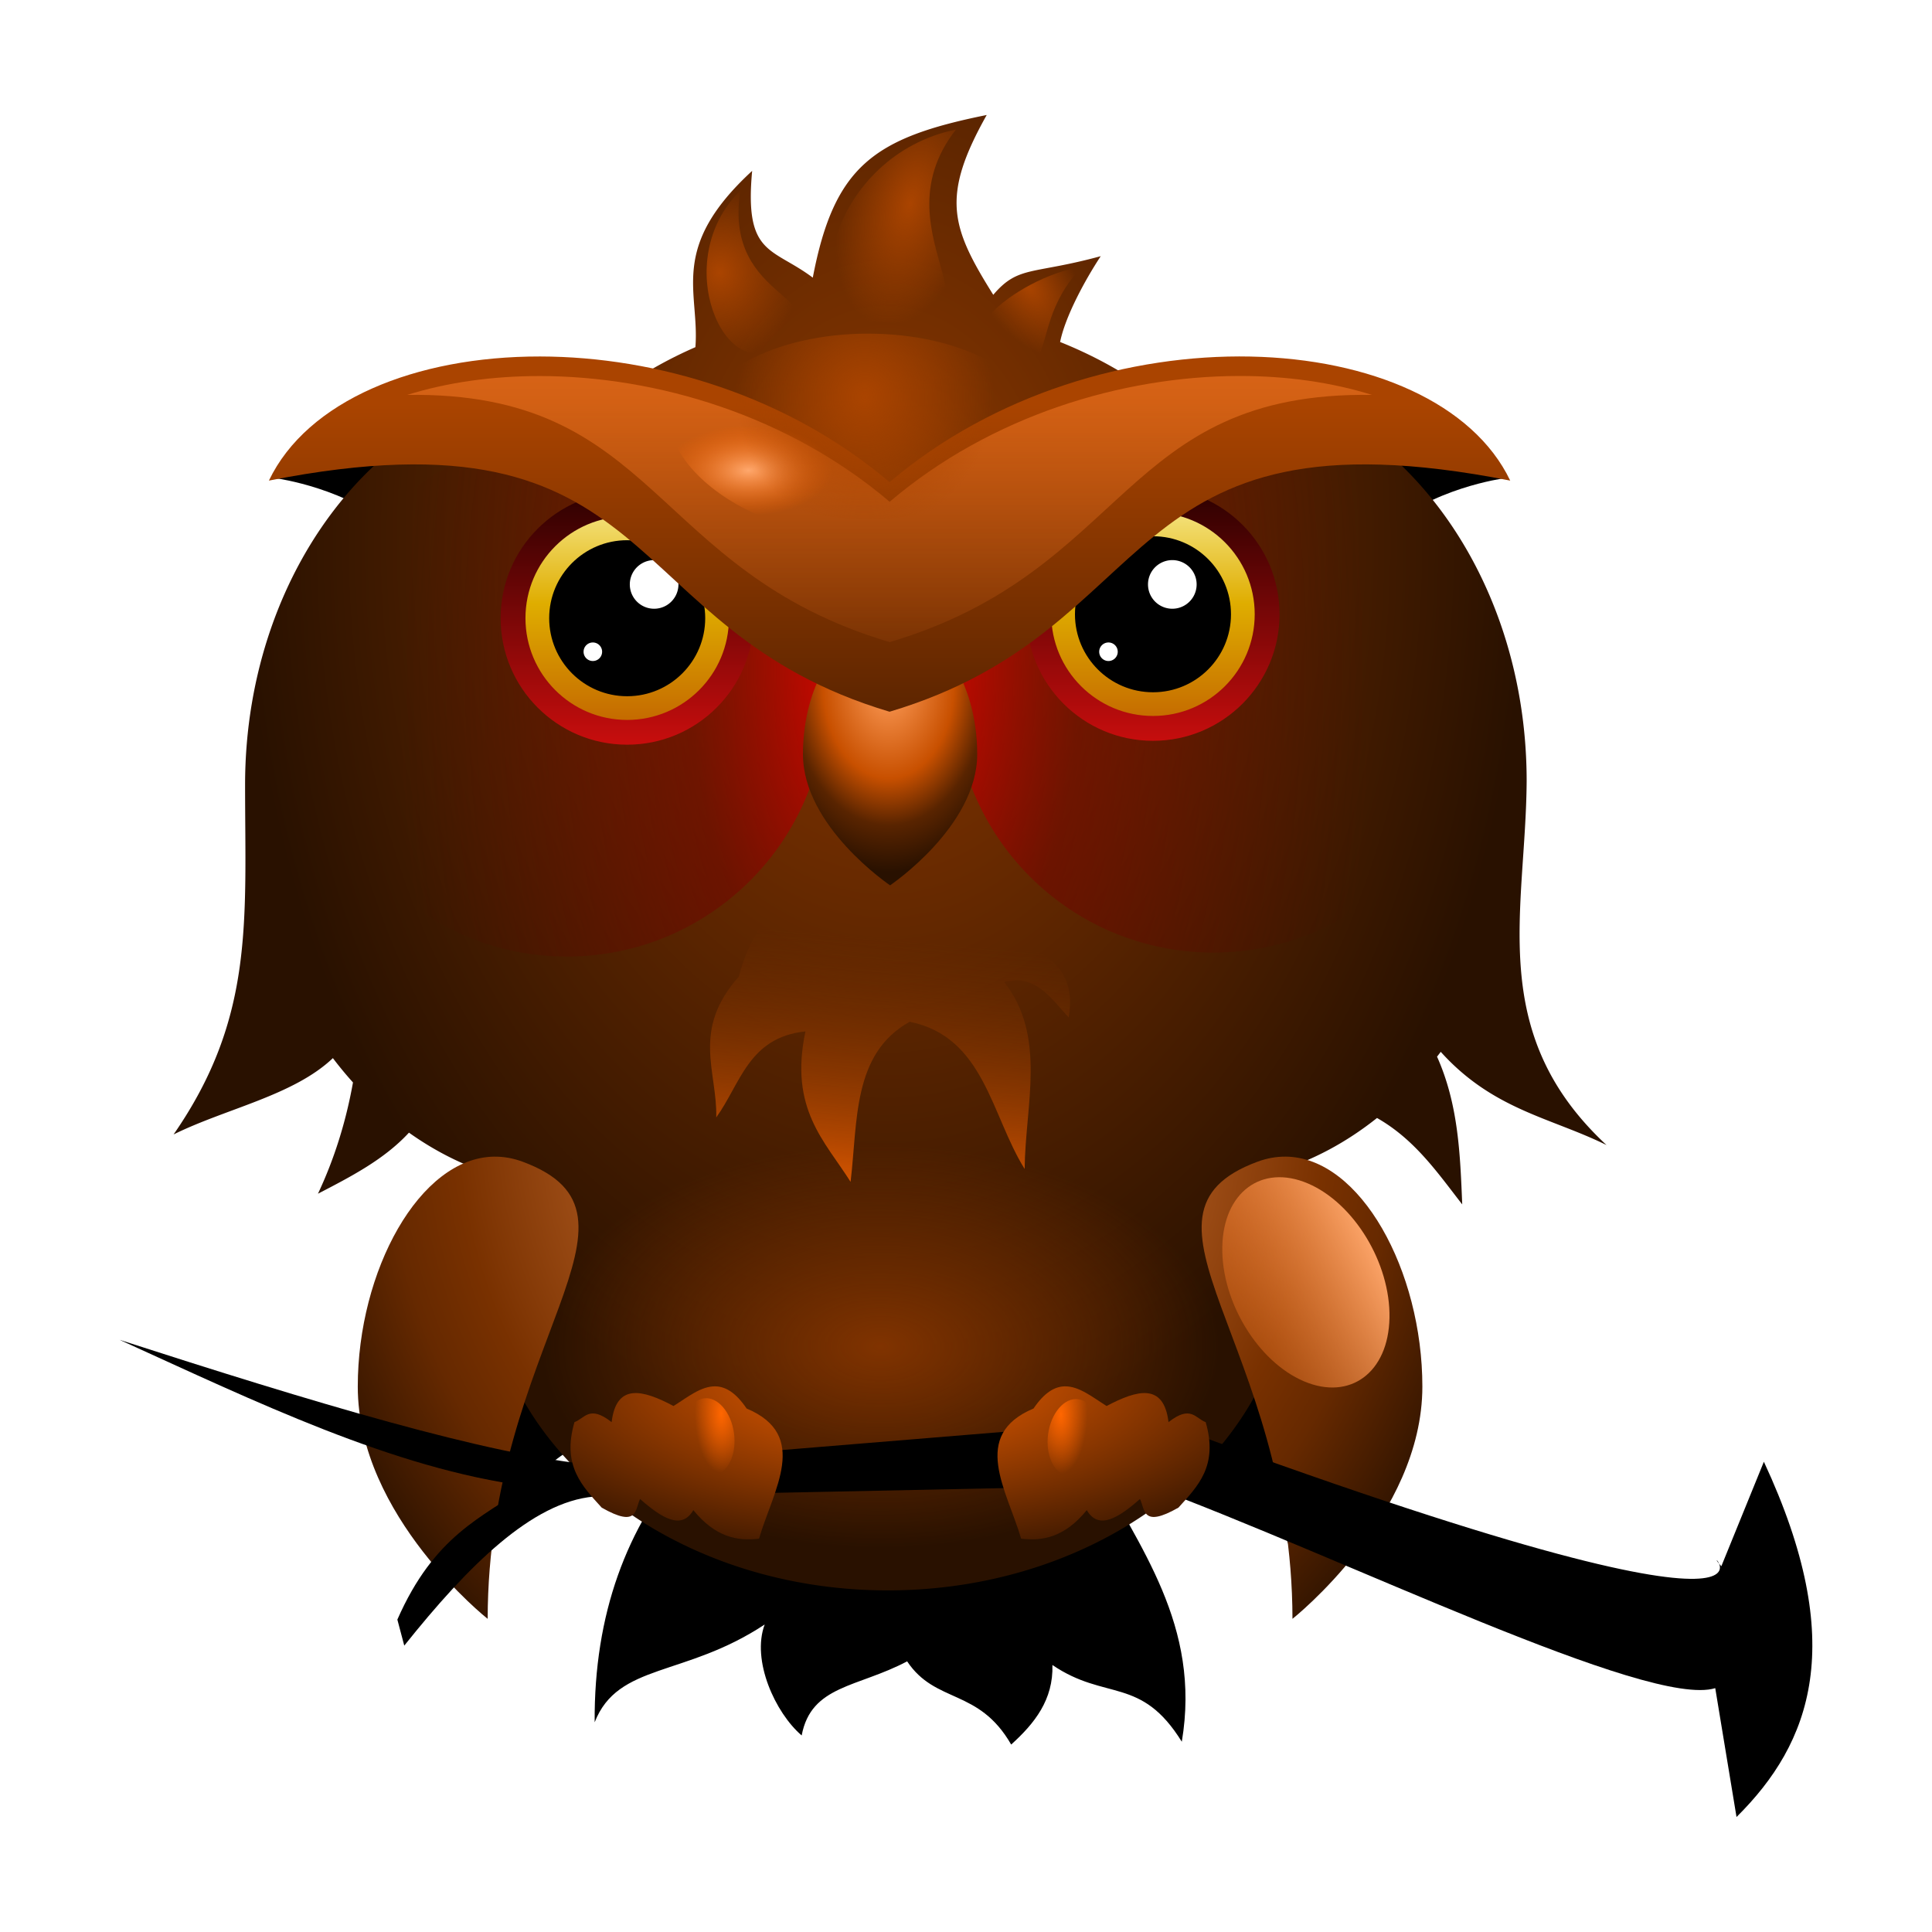
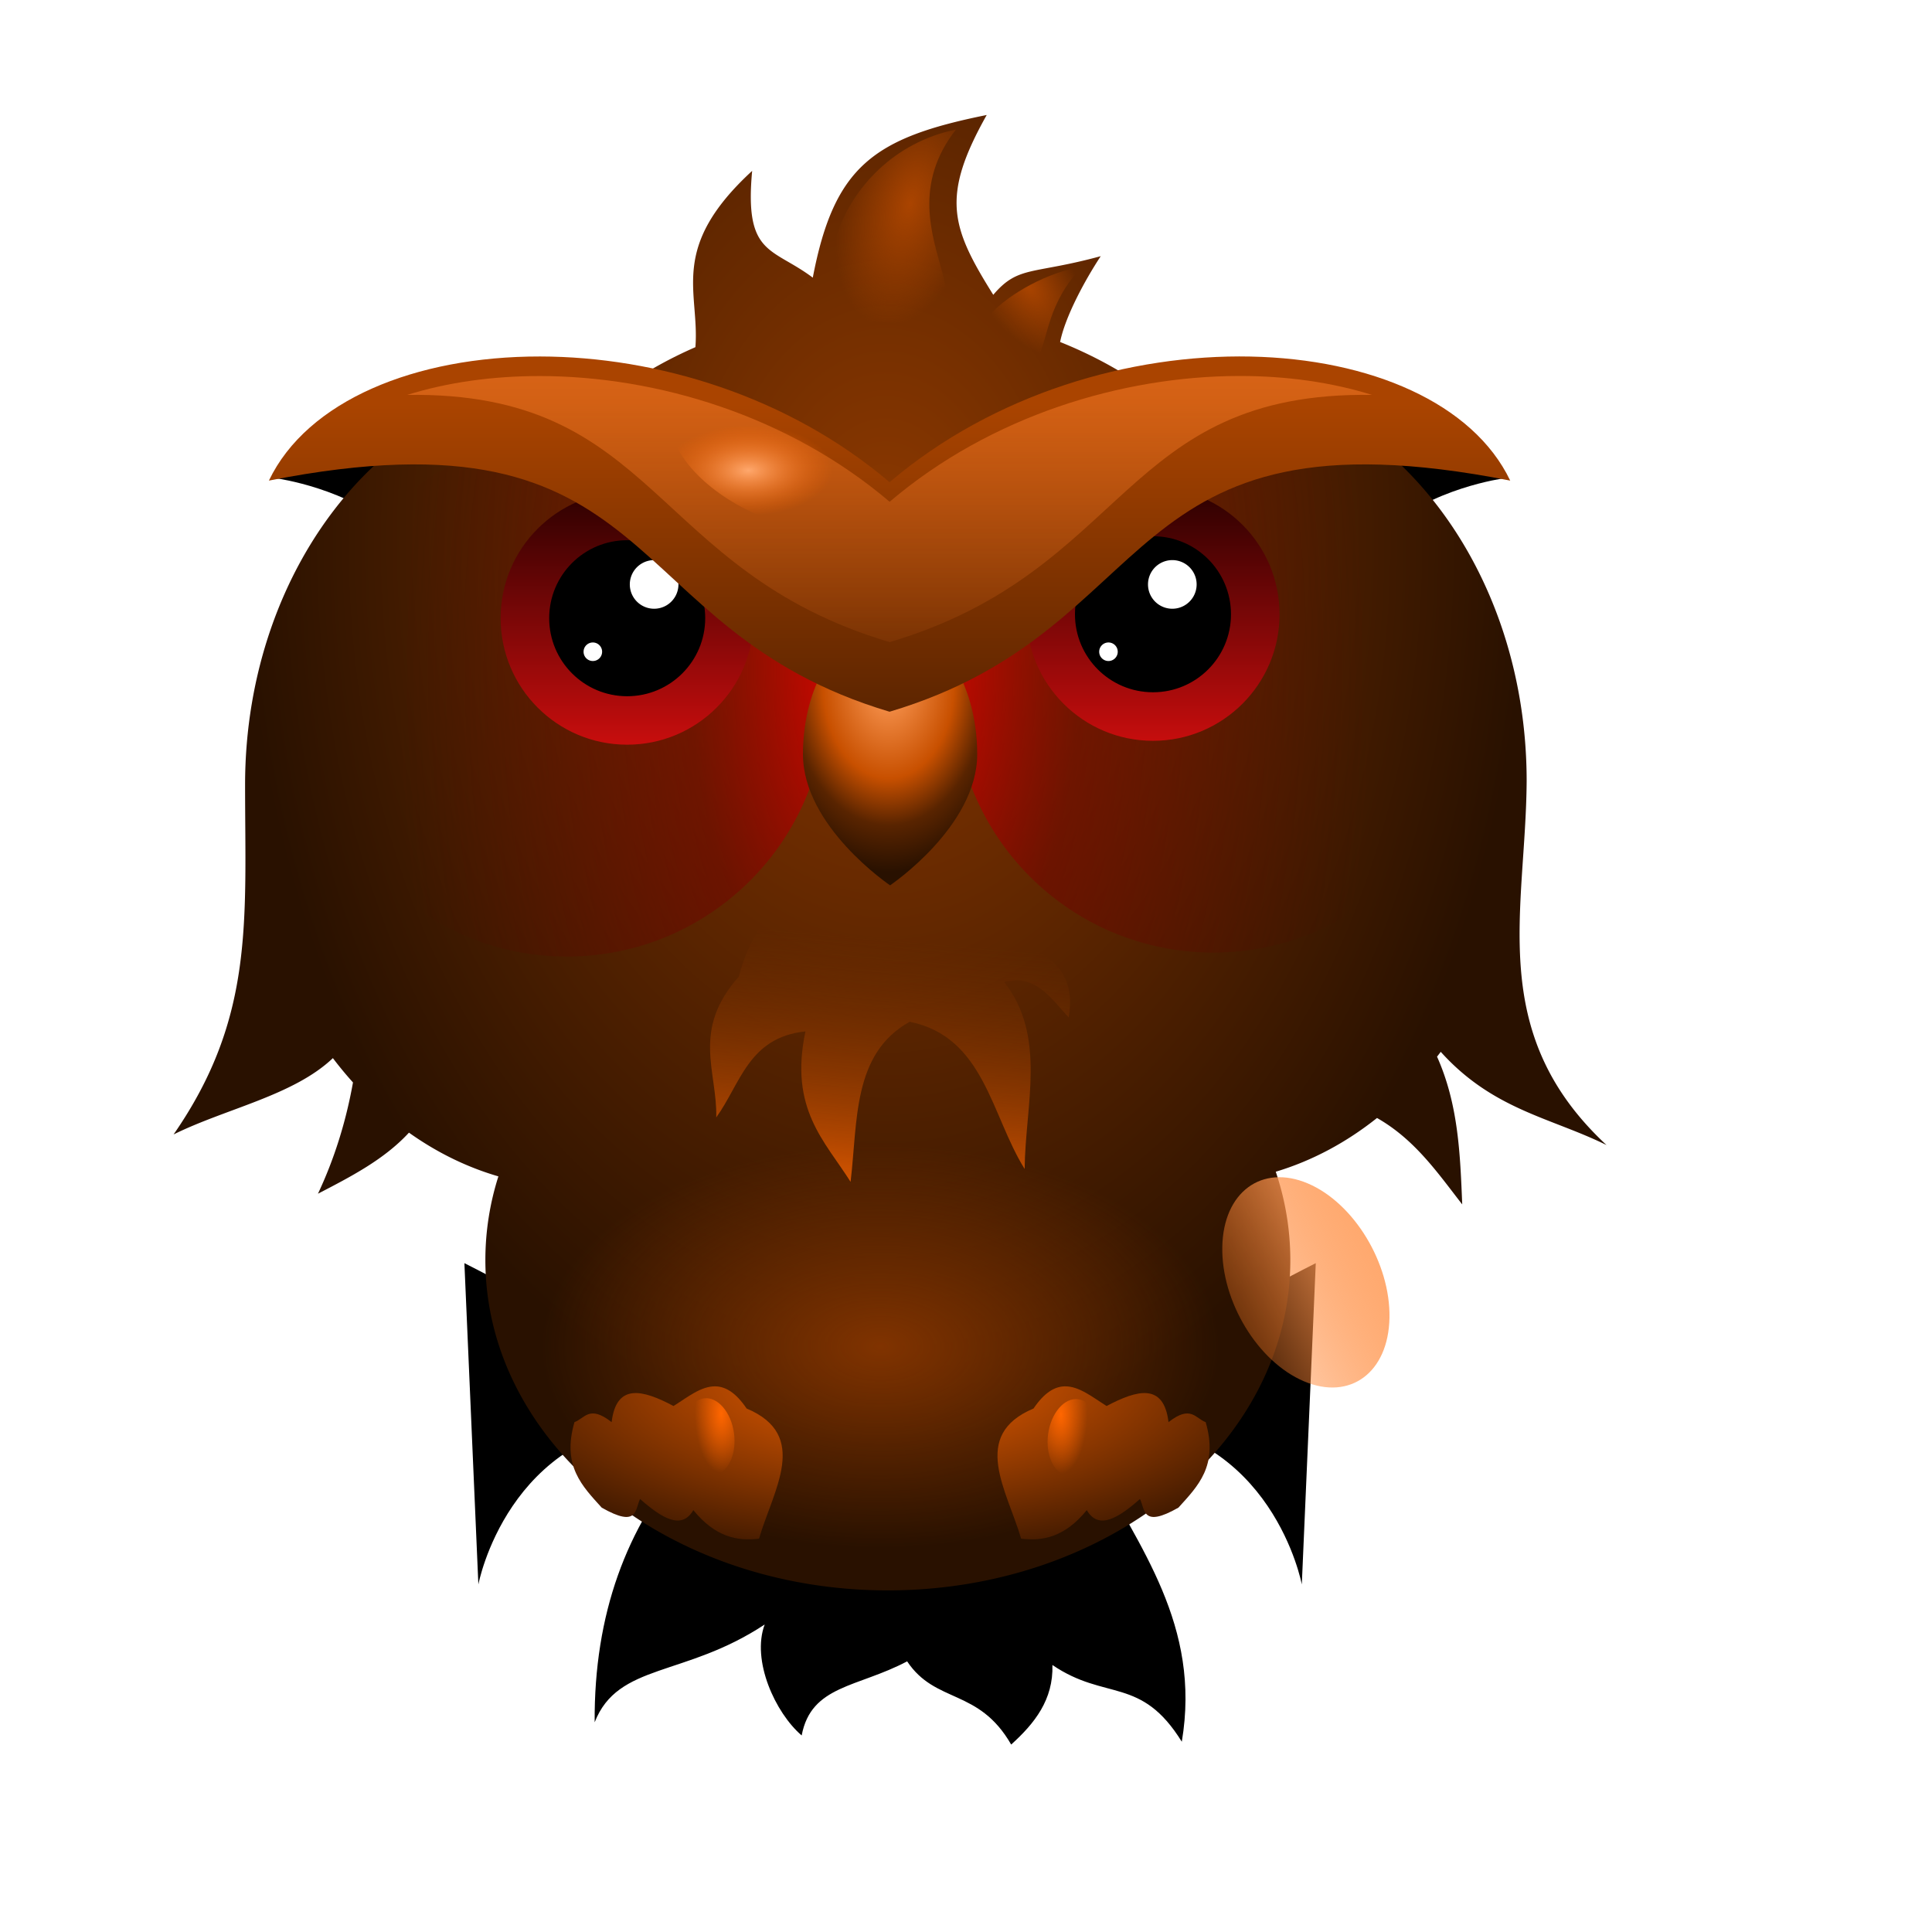
<svg xmlns="http://www.w3.org/2000/svg" viewBox="0 0 700 700">
  <defs>
    <radialGradient id="b" gradientUnits="userSpaceOnUse" cy="598.65" cx="372.75" gradientTransform="matrix(.957 0 0 .57 14.976 256.04)" r="85.523">
      <stop stop-color="#803300" offset="0" />
      <stop stop-color="#803300" stop-opacity="0" offset="1" />
    </radialGradient>
    <radialGradient id="a" gradientUnits="userSpaceOnUse" cy="347.68" cx="329.09" gradientTransform="matrix(0 1.413 -1 0 668.51 84.234)" r="232.17">
      <stop stop-color="#8d3900" offset="0" />
      <stop stop-color="#662900" offset=".4" />
      <stop stop-color="#291100" offset="1" />
    </radialGradient>
    <radialGradient id="l" gradientUnits="userSpaceOnUse" cy="249.12" cx="367.79" gradientTransform="matrix(-.036 .787 -.757 -.034 569.53 -23.19)" r="61.665">
      <stop stop-color="#a40" offset="0" />
      <stop stop-color="#a40" stop-opacity="0" offset="1" />
    </radialGradient>
    <radialGradient id="m" gradientUnits="userSpaceOnUse" cy="199.84" cx="387.25" gradientTransform="matrix(.566 -2.038 1.127 .313 -61.354 901.07)" r="21.534">
      <stop stop-color="#a40" offset="0" />
      <stop stop-color="#a40" stop-opacity="0" offset="1" />
    </radialGradient>
    <radialGradient id="n" gradientUnits="userSpaceOnUse" cy="201.55" cx="321.66" gradientTransform="matrix(-.117 1.935 -1.713 -.104 696.94 -402.03)" r="16.81">
      <stop stop-color="#a40" offset="0" />
      <stop stop-color="#a40" stop-opacity="0" offset="1" />
    </radialGradient>
    <radialGradient id="o" gradientUnits="userSpaceOnUse" cy="216.32" cx="415.3" gradientTransform="matrix(-.709 .527 -.916 -1.231 918.31 251.66)" r="19.248">
      <stop stop-color="#a40" offset="0" />
      <stop stop-color="#a40" stop-opacity="0" offset="1" />
    </radialGradient>
    <radialGradient id="k" gradientUnits="userSpaceOnUse" cy="262.18" cx="318.07" gradientTransform="matrix(-.819 .009 -.005 -.439 580.5 383.34)" r="37.375">
      <stop stop-color="#ffa86d" offset="0" />
      <stop stop-color="#f60" stop-opacity="0" offset="1" />
    </radialGradient>
    <radialGradient id="r" gradientUnits="userSpaceOnUse" cy="673.96" cx="390.3" gradientTransform="matrix(1.415 0 0 .589 -179.17 224.02)" r="123.91">
      <stop stop-color="#f66200" offset="0" />
      <stop stop-color="#2e1200" offset="1" />
    </radialGradient>
    <radialGradient id="s" gradientUnits="userSpaceOnUse" cy="642.57" cx="307.84" gradientTransform="matrix(.001 2.344 -1.047 .001 984.87 -87.416)" r="9.149">
      <stop stop-color="#f60" offset="0" />
      <stop stop-color="#f60" stop-opacity="0" offset="1" />
    </radialGradient>
    <radialGradient id="j" gradientUnits="userSpaceOnUse" cy="371.26" cx="372.19" gradientTransform="matrix(-1.196 0 0 -1.34 767.92 1251.7)" r="192.86">
      <stop stop-color="#ff9852" offset="0" />
      <stop stop-color="#793100" offset=".683" />
      <stop stop-color="#662900" offset=".793" />
      <stop stop-color="#291100" offset="1" />
    </radialGradient>
    <radialGradient id="f" gradientUnits="userSpaceOnUse" cy="360.83" cx="368.14" gradientTransform="matrix(0 2.154 -1.505 0 864.98 -192.62)" r="31.567">
      <stop stop-color="#ff9e5b" offset="0" />
      <stop stop-color="#c85000" offset=".5" />
      <stop stop-color="#592400" offset=".75" />
      <stop stop-color="#291100" offset="1" />
    </radialGradient>
    <radialGradient id="c" gradientUnits="userSpaceOnUse" cy="333.75" cx="370.13" gradientTransform="matrix(-.838 0 0 -1.551 630.77 1113.5)" r="210.97">
      <stop stop-color="#fa0000" offset="0" />
      <stop stop-color="#760000" stop-opacity=".498" offset=".4" />
      <stop stop-color="#500" stop-opacity="0" offset="1" />
    </radialGradient>
    <linearGradient id="p" x1="365.59" gradientUnits="userSpaceOnUse" y1="528.21" gradientTransform="translate(-56.654 251.71)" x2="373.3" y2="440.11">
      <stop stop-color="#d15300" offset="0" />
      <stop stop-color="#803300" stop-opacity="0" offset="1" />
    </linearGradient>
    <linearGradient id="i" x1="366.69" gradientUnits="userSpaceOnUse" y1="89.744" gradientTransform="translate(0 8)" x2="366.69" y2="341.07">
      <stop stop-color="#ff7f2a" offset="0" />
      <stop stop-color="#ff7f2a" stop-opacity="0" offset="1" />
    </linearGradient>
    <linearGradient id="q" y2="274.64" gradientUnits="userSpaceOnUse" y1="235.87" x2="315.16" x1="392.84">
      <stop stop-color="#ffa86d" offset="0" />
      <stop stop-color="#f60" stop-opacity="0" offset="1" />
    </linearGradient>
    <linearGradient id="e" x1="356.87" gradientUnits="userSpaceOnUse" y1="267.86" gradientTransform="translate(-49.555 251.71)" x2="356.87" y2="370.72">
      <stop stop-color="#ffffbf" offset="0" />
      <stop stop-color="#dfad00" offset=".5" />
      <stop stop-color="#bf5c00" offset="1" />
    </linearGradient>
    <linearGradient id="d" x1="367.97" gradientUnits="userSpaceOnUse" y1="273.39" gradientTransform="translate(-49.555 251.71)" x2="367.97" y2="403.02">
      <stop stop-color="#240000" offset="0" />
      <stop stop-color="#ff1212" offset="1" />
    </linearGradient>
    <linearGradient id="g" y2="396.2" gradientUnits="userSpaceOnUse" y1="229.19" x2="367.92" x1="367.92">
      <stop stop-color="#a40" offset="0" />
      <stop stop-color="#441b00" offset="1" />
    </linearGradient>
    <filter id="h" color-interpolation-filters="sRGB">
      <feGaussianBlur in="SourceGraphic" stdDeviation="5 0.01" result="fbSourceGraphic" />
      <feColorMatrix in="fbSourceGraphic" values="0 0 0 -1 0 0 0 0 -1 0 0 0 0 -1 0 0 0 0 1 0" result="fbSourceGraphicAlpha" />
      <feGaussianBlur stdDeviation="0.01 5" in="fbSourceGraphic" />
    </filter>
  </defs>
  <path d="M143.24 164.79l-43.062 8.531s26.407 3.571 43.062 19.125 0-27.656 0-27.656zm358.47 0s-16.655 43.21 0 27.656 43.094-19.125 43.094-19.125l-43.094-8.531zM168.26 457.66l5.063 116.41s10.52-56.073 67.75-59.188c37.134-2.02-72.813-57.219-72.813-57.219zm308.47 0s-109.92 55.198-72.781 57.219c57.23 3.115 67.719 59.188 67.719 59.188l5.063-116.41zM248.55 528.35c-21.45 25.006-33.346 56.322-33.094 95.661 8.445-21.557 32.604-16.239 61.602-35.425-4.848 12.993 3.825 32 13.401 40.204 3.467-18.283 20.263-17.335 38.216-26.854 10.303 15.477 25.894 9.639 37.694 30.146 8.502-7.671 15.316-16.27 14.94-28.822 19.296 13.127 32.083 3.934 46.879 27.797 7.1-42.135-15.521-70.636-32.014-101.95z" />
  <path fill="url(#a)" d="M357.52 394.02c-40.948 8.259-55.292 18.508-63.031 58.938-14.778-11.095-24.832-7.876-21.969-38.688-30.425 28.004-18.971 43.665-20.562 63.875-9.234 4.029-17.892 8.848-25.812 14.344a99.253 99.253 0 00-17.688-1.594c-66.081 0-119.66 65.298-119.66 145.84 0 49.161 3.467 84.292-25.906 126.66 19.02-9.406 43.433-14.083 57.719-27.656a136.072 136.072 0 007.281 8.813c-2.564 14.343-6.798 27.78-12.688 40.312 11.99-6.217 23.993-12.397 32.97-22.125 9.97 7.097 20.87 12.489 32.405 15.844a99.701 99.701 0 00-4.719 30.344c0 66.08 65.267 119.66 145.81 119.66 80.546 0 145.84-53.576 145.84-119.66 0-11.091-1.84-21.838-5.28-32.031 13.233-3.977 25.597-10.627 36.687-19.47 13.687 7.775 21.931 19.816 30.875 31.313-.74-18.098-1.375-36.211-9.125-53.531.448-.581.903-1.16 1.344-1.75 18.975 21.052 39.899 23.81 60.062 33.78-43.829-40.743-29.215-84.965-28.938-131.91 0-80.545-53.576-145.84-119.66-145.84a99.33 99.33 0 00-20.344 2.126c-8.856-6.007-18.597-11.167-29.031-15.344 1.795-9.025 8.848-22.19 14.719-31.094-24.817 6.773-29.841 3.296-38.938 14-15.34-24.515-19.041-35.48-2.375-65.156z" transform="translate(0 -352.36)" />
  <path transform="matrix(1.5 0 0 1.5 -238.55 -408.114)" fill="url(#b)" d="M459.55 599.78a85.523 52.856 0 11-171.05 0 85.523 52.856 0 11171.05 0z" />
  <path fill="url(#c)" d="M439.59 509.71c-51.854 0-93.906 42.052-93.906 93.906s42.052 93.875 93.906 93.875 93.875-42.021 93.875-93.875-42.021-93.906-93.875-93.906zm-234.19 1.438c-51.854 0-93.875 42.02-93.875 93.874s42.021 93.906 93.875 93.906 93.906-42.052 93.906-93.906-42.052-93.875-93.906-93.875z" transform="translate(0 -352.36)" />
  <path fill="url(#d)" d="M417.76 529.08c-25.318 0-45.844 20.526-45.844 45.844s20.526 45.844 45.844 45.844 45.844-20.526 45.844-45.844-20.526-45.844-45.844-45.844zm-190.53 1.406c-25.318 0-45.844 20.526-45.844 45.844s20.526 45.844 45.844 45.844 45.844-20.526 45.844-45.844-20.526-45.844-45.844-45.844z" transform="translate(0 -352.36)" />
-   <path fill="url(#e)" d="M417.76 538.05c-20.356 0-36.875 16.519-36.875 36.875s16.519 36.844 36.875 36.844 36.844-16.487 36.844-36.844c0-20.356-16.487-36.875-36.844-36.875zm-190.53 1.438c-20.356 0-36.844 16.486-36.844 36.843 0 20.356 16.487 36.875 36.844 36.875 20.356 0 36.875-16.519 36.875-36.875s-16.519-36.844-36.875-36.844z" transform="translate(0 -352.36)" />
  <path d="M417.76 194.29c-15.61 0-28.281 12.671-28.281 28.281s12.671 28.25 28.281 28.25 28.25-12.64 28.25-28.25-12.64-28.281-28.25-28.281zm-190.53 1.437c-15.61 0-28.25 12.64-28.25 28.25s12.64 28.281 28.25 28.281 28.281-12.67 28.281-28.28-12.671-28.25-28.281-28.25z" />
  <path fill="url(#f)" d="M354.06 625.62c0 26.238-31.567 47.509-31.567 47.509s-31.567-21.27-31.567-47.509c0-26.238 14.133-47.509 31.567-47.509s31.567 21.27 31.567 47.509z" transform="translate(0 -352.36)" />
  <g fill="#fff">
    <path d="M245.813 211.747a8.81 8.81 0 11-17.62 0 8.81 8.81 0 0117.62 0zM433.562 211.747a8.81 8.81 0 11-17.62 0 8.81 8.81 0 0117.62 0zM218.157 236.14a3.359 3.359 0 11-6.718 0 3.359 3.359 0 016.718 0zM404.977 236.14a3.359 3.359 0 11-6.718 0 3.359 3.359 0 016.718 0z" />
  </g>
  <path fill="url(#g)" d="M235.7 209.91c-48.562-.068-90.781 18.068-105.72 50.812 155.25-32.083 133.94 60.836 242.06 94.625 108.13-33.789 86.808-126.71 242.06-94.625-28.971-63.504-160.5-72.137-242.06.656-39.507-35.259-90.725-51.405-136.34-51.469z" transform="matrix(.929 0 0 .885 -23.322 -56.61)" />
  <path filter="url(#h)" fill="url(#i)" d="M508.41 217.89c-45.62.069-96.837 16.241-136.34 51.5-39.507-35.259-90.725-51.405-136.34-51.469-18.586-.026-36.258 2.613-51.812 7.719 97.907-1.474 94.62 71.988 188.16 101.22 93.536-29.23 90.218-102.69 188.12-101.22-15.552-5.109-33.194-7.778-51.781-7.75z" transform="matrix(.929 0 0 .885 -23.322 -56.61)" />
-   <path fill="url(#j)" d="M179.16 771.43c-27.194.252-49.531 41.465-49.531 83.312 0 46.987 47.062 84.156 47.062 84.156.16-99.922 64.615-146.4 12.688-165.62-3.454-1.279-6.88-1.875-10.219-1.844zm286.66 0c-3.34-.03-6.765.565-10.219 1.844-51.927 19.223 12.527 65.703 12.688 165.62 0 0 47.062-37.17 47.062-84.156 0-41.848-22.338-83.061-49.531-83.312z" transform="translate(0 -352.36)" />
-   <path d="M623.67 567.48c-12.102-13.304 54.736 43.174-205.22-53.196l-202.22 16.6c-39.045-3.393-104.14-23.259-172.88-45.429 49.486 22.484 99.073 46.599 147.56 53.001-16.374 11.39-33.512 17.817-46.938 48.349l2.502 9.433c23.312-29.203 46.38-51.977 68.662-53.996l200.66-4.156c71.06 26.32 181.58 81.011 205.67 73.561l7.708 46.691c27.087-26.844 40.576-62.87 9.91-128.72z" />
  <g fill="url(#k)" transform="translate(-47.558 -100.65)">
    <path d="M358.063 285.284c-4.91 9.199-23.653 8.777-41.863-.943s-28.99-25.058-24.08-34.258 23.653-8.777 41.863.943 28.99 25.058 24.08 34.258zM382.037 285.284c4.91 9.199 23.653 8.777 41.863-.943s28.99-25.058 24.08-34.258-23.653-8.777-41.863.943-28.99 25.058-24.08 34.258z" />
  </g>
-   <path transform="translate(-54.371 -113.864)" fill="url(#l)" d="M430.56 268.33c0 18.549-27.609 33.586-61.665 33.586-34.057 0-61.665-15.037-61.665-33.586s27.609-33.586 61.665-33.586c34.057 0 61.665 15.037 61.665 33.586z" />
  <path fill="url(#m)" d="M399.64 147.58c-31.036 39.625 28.086 74.703-31.335 69.428-27.006-2.397-14.319-60.067 31.335-69.428z" transform="translate(-53.27 -100.65)" />
-   <path fill="url(#n)" d="M321.51 169.69c-6.506 41.333 37.841 37.413 14.6 55.868-20.05 15.921-40.592-30.35-14.6-55.868z" transform="translate(-53.27 -100.65)" />
+   <path fill="url(#n)" d="M321.51 169.69z" transform="translate(-53.27 -100.65)" />
  <path fill="url(#o)" d="M445.4 197.17c-19.966 21.008-7.812 40.706-28.691 35.744-25.304-6.014 3.472-31.306 28.691-35.744z" transform="translate(-53.27 -100.65)" />
  <path fill="url(#p)" d="M267.69 706.21c-17.285 19.427-7.767 34.387-8.176 51.001 8.758-12.073 11.678-29.05 32.314-31.146-5.949 28.097 7.03 39.708 16.352 54.505 2.629-21.896.6-46.435 21.413-58.009 27.04 5.448 29.504 33.934 41.657 53.337.21-23.148 8.08-47.921-7.397-67.742 11.411-2.967 16.903 5.904 23.36 12.848 2.203-12.441-2.994-20.256-13.238-24.917-23.736-36.913-92.284-44.276-106.28 10.122z" transform="translate(0 -352.36)" />
  <g fill="url(#q)" transform="translate(-50.861 -100.65)">
    <path d="M524.686 529.42c16.726 7.094 29.983 28.898 29.608 48.702s-14.239 30.105-30.966 23.01-29.983-28.899-29.608-48.702 14.239-30.105 30.966-23.01zM222.022 529.42c-16.726 7.094-29.983 28.898-29.608 48.702s14.239 30.105 30.966 23.01 29.983-28.899 29.608-48.702-14.239-30.105-30.966-23.01z" />
  </g>
  <g>
    <path fill="url(#r)" d="M310.37 624.95c-5.239-.16-10.228 3.967-15.271 7.125-11.186-5.94-20.715-8.379-22.425 5.84-8.116-6.357-9.733-1.33-13.461 0-4.637 15.887 2.88 23.24 9.87 30.98 13.194 7.52 12.01.676 13.898-3.124 7.815 6.884 15.04 11.37 19.301 4.03 7.928 9.729 15.87 11.32 23.798 10.337 5.128-17.58 18.55-37.475-4.496-47.157-3.919-5.792-7.628-7.92-11.213-8.03zm126.38 0c-3.584.11-7.294 2.238-11.213 8.03-23.046 9.682-9.624 29.578-4.497 47.157 7.928.983 15.87-.608 23.798-10.337 4.263 7.34 11.457 2.854 19.272-4.03 1.889 3.8.733 10.644 13.928 3.125 6.99-7.74 14.506-15.094 9.87-30.981-3.729-1.33-5.345-6.357-13.461 0-1.71-14.218-11.24-11.78-22.425-5.84-5.044-3.158-10.033-7.285-15.271-7.125z" transform="translate(-51.07 -122.65)" />
    <g fill="url(#s)" transform="translate(-51.07 -122.65)">
      <path d="M317.02 641.978c1.023 7.672-2.207 14.434-7.216 15.102s-9.898-5.01-10.922-12.683c-1.023-7.673 2.207-14.435 7.216-15.103 5.008-.668 9.898 5.01 10.922 12.684zM292.713 641.523c2.4 7.359.45 14.595-4.354 16.161s-10.643-3.13-13.043-10.489c-2.4-7.36-.45-14.595 4.353-16.162 4.804-1.566 10.644 3.13 13.044 10.49zM273.886 646.979c1.799 6.308.337 12.51-3.265 13.853s-7.98-2.683-9.78-8.99c-1.799-6.309-.337-12.511 3.265-13.854 3.602-1.343 7.98 2.683 9.78 8.99z" />
    </g>
    <g fill="url(#s)" transform="matrix(-1 0 0 1 696.76 -122.336)">
      <path d="M317.02 641.978c1.023 7.672-2.207 14.434-7.216 15.102s-9.898-5.01-10.922-12.683c-1.023-7.673 2.207-14.435 7.216-15.103 5.008-.668 9.898 5.01 10.922 12.684zM292.713 641.523c2.4 7.359.45 14.595-4.354 16.161s-10.643-3.13-13.043-10.489c-2.4-7.36-.45-14.595 4.353-16.162 4.804-1.566 10.644 3.13 13.044 10.49zM273.886 646.979c1.799 6.308.337 12.51-3.265 13.853s-7.98-2.683-9.78-8.99c-1.799-6.309-.337-12.511 3.265-13.854 3.602-1.343 7.98 2.683 9.78 8.99z" />
    </g>
  </g>
</svg>